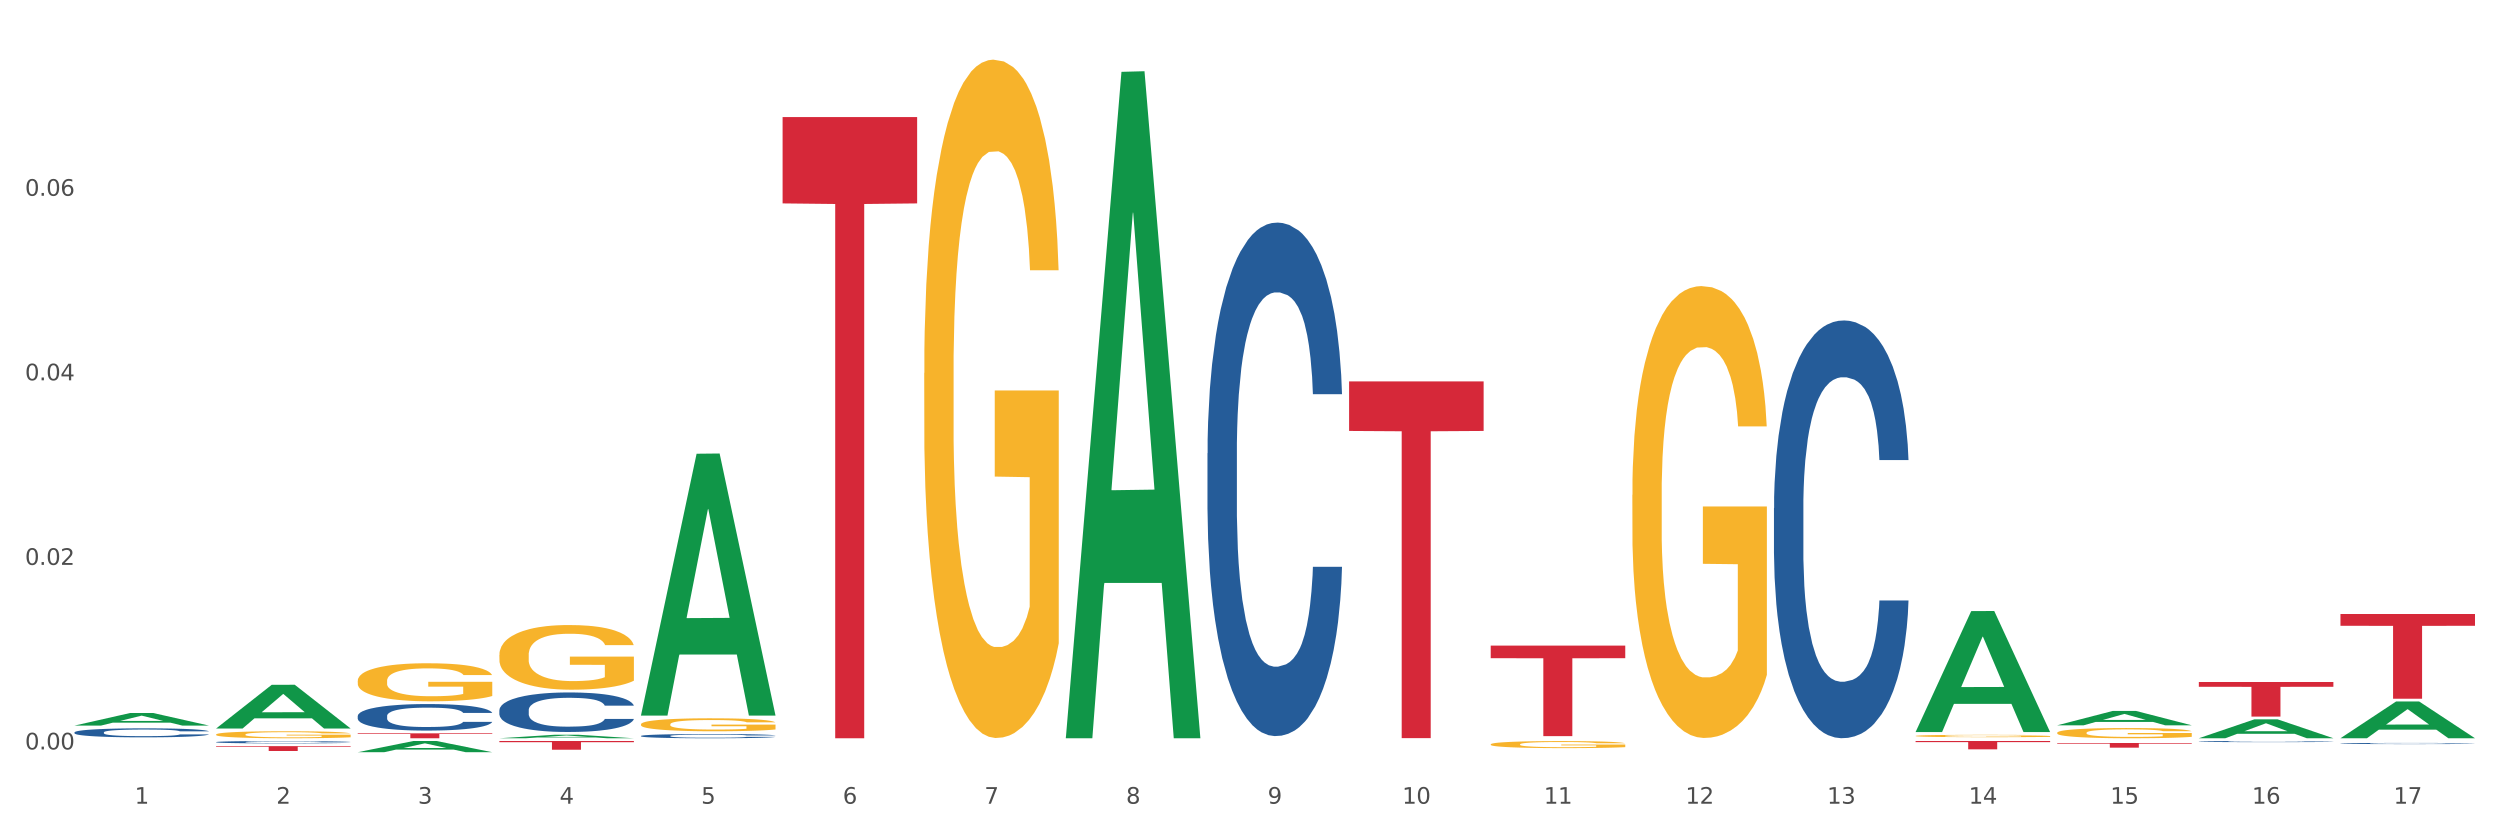
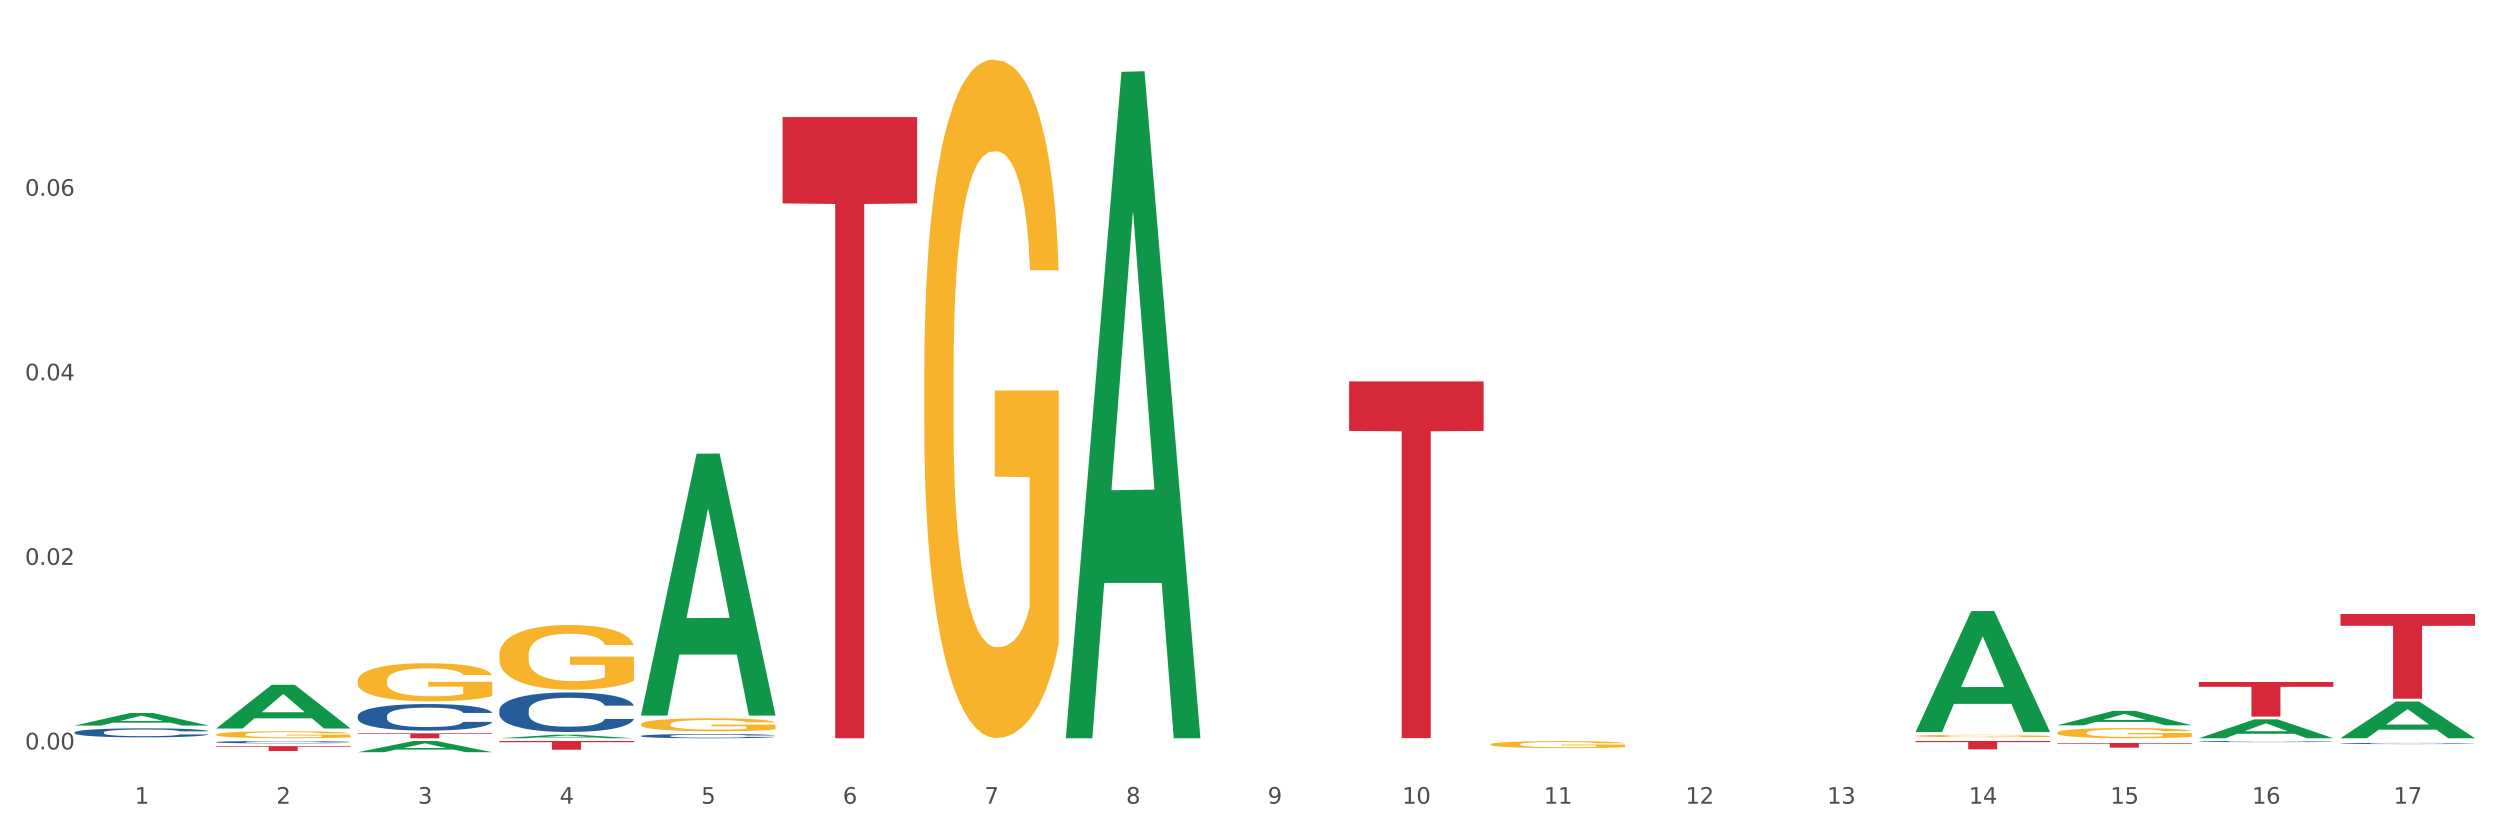
<svg xmlns="http://www.w3.org/2000/svg" xmlns:xlink="http://www.w3.org/1999/xlink" width="1080pt" height="360pt" viewBox="0 0 1080 360" version="1.1">
  <rect x="0" y="0" width="1080" height="360" fill="#333333" stroke="none" />
  <defs>
    <style type="text/css">*{stroke-linejoin: round; stroke-linecap: butt}</style>
  </defs>
  <g id="figure_1">
    <g id="patch_1">
      <path d="M 0 360  L 1080 360  L 1080 0  L 0 0  z " style="fill: #ffffff; stroke: #ffffff; stroke-linejoin: miter" />
    </g>
    <g id="axes_1">
      <g id="matplotlib.axis_1">
        <g id="xtick_1">
          <g id="text_1">
            <g style="fill: #4d4d4d" transform="translate(58.182 347.204) scale(0.096 -0.096)">
              <defs>
                <path id="DejaVuSans-31" d="M 794 531  L 1825 531  L 1825 4091  L 703 3866  L 703 4441  L 1819 4666  L 2450 4666  L 2450 531  L 3481 531  L 3481 0  L 794 0  L 794 531  z " transform="scale(0.016)" />
              </defs>
              <use xlink:href="#DejaVuSans-31" />
            </g>
          </g>
        </g>
        <g id="xtick_2">
          <g id="text_2">
            <g style="fill: #4d4d4d" transform="translate(119.364 347.204) scale(0.096 -0.096)">
              <defs>
                <path id="DejaVuSans-32" d="M 1228 531  L 3431 531  L 3431 0  L 469 0  L 469 531  Q 828 903 1448 1529  Q 2069 2156 2228 2338  Q 2531 2678 2651 2914  Q 2772 3150 2772 3378  Q 2772 3750 2511 3984  Q 2250 4219 1831 4219  Q 1534 4219 1204 4116  Q 875 4013 500 3803  L 500 4441  Q 881 4594 1212 4672  Q 1544 4750 1819 4750  Q 2544 4750 2975 4387  Q 3406 4025 3406 3419  Q 3406 3131 3298 2873  Q 3191 2616 2906 2266  Q 2828 2175 2409 1742  Q 1991 1309 1228 531  z " transform="scale(0.016)" />
              </defs>
              <use xlink:href="#DejaVuSans-32" />
            </g>
          </g>
        </g>
        <g id="xtick_3">
          <g id="text_3">
            <g style="fill: #4d4d4d" transform="translate(180.545 347.204) scale(0.096 -0.096)">
              <defs>
                <path id="DejaVuSans-33" d="M 2597 2516  Q 3050 2419 3304 2112  Q 3559 1806 3559 1356  Q 3559 666 3084 287  Q 2609 -91 1734 -91  Q 1441 -91 1130 -33  Q 819 25 488 141  L 488 750  Q 750 597 1062 519  Q 1375 441 1716 441  Q 2309 441 2620 675  Q 2931 909 2931 1356  Q 2931 1769 2642 2001  Q 2353 2234 1838 2234  L 1294 2234  L 1294 2753  L 1863 2753  Q 2328 2753 2575 2939  Q 2822 3125 2822 3475  Q 2822 3834 2567 4026  Q 2313 4219 1838 4219  Q 1578 4219 1281 4162  Q 984 4106 628 3988  L 628 4550  Q 988 4650 1302 4700  Q 1616 4750 1894 4750  Q 2613 4750 3031 4423  Q 3450 4097 3450 3541  Q 3450 3153 3228 2886  Q 3006 2619 2597 2516  z " transform="scale(0.016)" />
              </defs>
              <use xlink:href="#DejaVuSans-33" />
            </g>
          </g>
        </g>
        <g id="xtick_4">
          <g id="text_4">
            <g style="fill: #4d4d4d" transform="translate(241.726 347.204) scale(0.096 -0.096)">
              <defs>
                <path id="DejaVuSans-34" d="M 2419 4116  L 825 1625  L 2419 1625  L 2419 4116  z M 2253 4666  L 3047 4666  L 3047 1625  L 3713 1625  L 3713 1100  L 3047 1100  L 3047 0  L 2419 0  L 2419 1100  L 313 1100  L 313 1709  L 2253 4666  z " transform="scale(0.016)" />
              </defs>
              <use xlink:href="#DejaVuSans-34" />
            </g>
          </g>
        </g>
        <g id="xtick_5">
          <g id="text_5">
            <g style="fill: #4d4d4d" transform="translate(302.908 347.204) scale(0.096 -0.096)">
              <defs>
                <path id="DejaVuSans-35" d="M 691 4666  L 3169 4666  L 3169 4134  L 1269 4134  L 1269 2991  Q 1406 3038 1543 3061  Q 1681 3084 1819 3084  Q 2600 3084 3056 2656  Q 3513 2228 3513 1497  Q 3513 744 3044 326  Q 2575 -91 1722 -91  Q 1428 -91 1123 -41  Q 819 9 494 109  L 494 744  Q 775 591 1075 516  Q 1375 441 1709 441  Q 2250 441 2565 725  Q 2881 1009 2881 1497  Q 2881 1984 2565 2268  Q 2250 2553 1709 2553  Q 1456 2553 1204 2497  Q 953 2441 691 2322  L 691 4666  z " transform="scale(0.016)" />
              </defs>
              <use xlink:href="#DejaVuSans-35" />
            </g>
          </g>
        </g>
        <g id="xtick_6">
          <g id="text_6">
            <g style="fill: #4d4d4d" transform="translate(364.089 347.204) scale(0.096 -0.096)">
              <defs>
                <path id="DejaVuSans-36" d="M 2113 2584  Q 1688 2584 1439 2293  Q 1191 2003 1191 1497  Q 1191 994 1439 701  Q 1688 409 2113 409  Q 2538 409 2786 701  Q 3034 994 3034 1497  Q 3034 2003 2786 2293  Q 2538 2584 2113 2584  z M 3366 4563  L 3366 3988  Q 3128 4100 2886 4159  Q 2644 4219 2406 4219  Q 1781 4219 1451 3797  Q 1122 3375 1075 2522  Q 1259 2794 1537 2939  Q 1816 3084 2150 3084  Q 2853 3084 3261 2657  Q 3669 2231 3669 1497  Q 3669 778 3244 343  Q 2819 -91 2113 -91  Q 1303 -91 875 529  Q 447 1150 447 2328  Q 447 3434 972 4092  Q 1497 4750 2381 4750  Q 2619 4750 2861 4703  Q 3103 4656 3366 4563  z " transform="scale(0.016)" />
              </defs>
              <use xlink:href="#DejaVuSans-36" />
            </g>
          </g>
        </g>
        <g id="xtick_7">
          <g id="text_7">
            <g style="fill: #4d4d4d" transform="translate(425.271 347.204) scale(0.096 -0.096)">
              <defs>
                <path id="DejaVuSans-37" d="M 525 4666  L 3525 4666  L 3525 4397  L 1831 0  L 1172 0  L 2766 4134  L 525 4134  L 525 4666  z " transform="scale(0.016)" />
              </defs>
              <use xlink:href="#DejaVuSans-37" />
            </g>
          </g>
        </g>
        <g id="xtick_8">
          <g id="text_8">
            <g style="fill: #4d4d4d" transform="translate(486.452 347.204) scale(0.096 -0.096)">
              <defs>
                <path id="DejaVuSans-38" d="M 2034 2216  Q 1584 2216 1326 1975  Q 1069 1734 1069 1313  Q 1069 891 1326 650  Q 1584 409 2034 409  Q 2484 409 2743 651  Q 3003 894 3003 1313  Q 3003 1734 2745 1975  Q 2488 2216 2034 2216  z M 1403 2484  Q 997 2584 770 2862  Q 544 3141 544 3541  Q 544 4100 942 4425  Q 1341 4750 2034 4750  Q 2731 4750 3128 4425  Q 3525 4100 3525 3541  Q 3525 3141 3298 2862  Q 3072 2584 2669 2484  Q 3125 2378 3379 2068  Q 3634 1759 3634 1313  Q 3634 634 3220 271  Q 2806 -91 2034 -91  Q 1263 -91 848 271  Q 434 634 434 1313  Q 434 1759 690 2068  Q 947 2378 1403 2484  z M 1172 3481  Q 1172 3119 1398 2916  Q 1625 2713 2034 2713  Q 2441 2713 2670 2916  Q 2900 3119 2900 3481  Q 2900 3844 2670 4047  Q 2441 4250 2034 4250  Q 1625 4250 1398 4047  Q 1172 3844 1172 3481  z " transform="scale(0.016)" />
              </defs>
              <use xlink:href="#DejaVuSans-38" />
            </g>
          </g>
        </g>
        <g id="xtick_9">
          <g id="text_9">
            <g style="fill: #4d4d4d" transform="translate(547.634 347.204) scale(0.096 -0.096)">
              <defs>
                <path id="DejaVuSans-39" d="M 703 97  L 703 672  Q 941 559 1184 500  Q 1428 441 1663 441  Q 2288 441 2617 861  Q 2947 1281 2994 2138  Q 2813 1869 2534 1725  Q 2256 1581 1919 1581  Q 1219 1581 811 2004  Q 403 2428 403 3163  Q 403 3881 828 4315  Q 1253 4750 1959 4750  Q 2769 4750 3195 4129  Q 3622 3509 3622 2328  Q 3622 1225 3098 567  Q 2575 -91 1691 -91  Q 1453 -91 1209 -44  Q 966 3 703 97  z M 1959 2075  Q 2384 2075 2632 2365  Q 2881 2656 2881 3163  Q 2881 3666 2632 3958  Q 2384 4250 1959 4250  Q 1534 4250 1286 3958  Q 1038 3666 1038 3163  Q 1038 2656 1286 2365  Q 1534 2075 1959 2075  z " transform="scale(0.016)" />
              </defs>
              <use xlink:href="#DejaVuSans-39" />
            </g>
          </g>
        </g>
        <g id="xtick_10">
          <g id="text_10">
            <g style="fill: #4d4d4d" transform="translate(605.761 347.204) scale(0.096 -0.096)">
              <defs>
                <path id="DejaVuSans-30" d="M 2034 4250  Q 1547 4250 1301 3770  Q 1056 3291 1056 2328  Q 1056 1369 1301 889  Q 1547 409 2034 409  Q 2525 409 2770 889  Q 3016 1369 3016 2328  Q 3016 3291 2770 3770  Q 2525 4250 2034 4250  z M 2034 4750  Q 2819 4750 3233 4129  Q 3647 3509 3647 2328  Q 3647 1150 3233 529  Q 2819 -91 2034 -91  Q 1250 -91 836 529  Q 422 1150 422 2328  Q 422 3509 836 4129  Q 1250 4750 2034 4750  z " transform="scale(0.016)" />
              </defs>
              <use xlink:href="#DejaVuSans-31" />
              <use xlink:href="#DejaVuSans-30" transform="translate(63.623 0)" />
            </g>
          </g>
        </g>
        <g id="xtick_11">
          <g id="text_11">
            <g style="fill: #4d4d4d" transform="translate(666.942 347.204) scale(0.096 -0.096)">
              <use xlink:href="#DejaVuSans-31" />
              <use xlink:href="#DejaVuSans-31" transform="translate(63.623 0)" />
            </g>
          </g>
        </g>
        <g id="xtick_12">
          <g id="text_12">
            <g style="fill: #4d4d4d" transform="translate(728.124 347.204) scale(0.096 -0.096)">
              <use xlink:href="#DejaVuSans-31" />
              <use xlink:href="#DejaVuSans-32" transform="translate(63.623 0)" />
            </g>
          </g>
        </g>
        <g id="xtick_13">
          <g id="text_13">
            <g style="fill: #4d4d4d" transform="translate(789.305 347.204) scale(0.096 -0.096)">
              <use xlink:href="#DejaVuSans-31" />
              <use xlink:href="#DejaVuSans-33" transform="translate(63.623 0)" />
            </g>
          </g>
        </g>
        <g id="xtick_14">
          <g id="text_14">
            <g style="fill: #4d4d4d" transform="translate(850.487 347.204) scale(0.096 -0.096)">
              <use xlink:href="#DejaVuSans-31" />
              <use xlink:href="#DejaVuSans-34" transform="translate(63.623 0)" />
            </g>
          </g>
        </g>
        <g id="xtick_15">
          <g id="text_15">
            <g style="fill: #4d4d4d" transform="translate(911.668 347.204) scale(0.096 -0.096)">
              <use xlink:href="#DejaVuSans-31" />
              <use xlink:href="#DejaVuSans-35" transform="translate(63.623 0)" />
            </g>
          </g>
        </g>
        <g id="xtick_16">
          <g id="text_16">
            <g style="fill: #4d4d4d" transform="translate(972.849 347.204) scale(0.096 -0.096)">
              <use xlink:href="#DejaVuSans-31" />
              <use xlink:href="#DejaVuSans-36" transform="translate(63.623 0)" />
            </g>
          </g>
        </g>
        <g id="xtick_17">
          <g id="text_17">
            <g style="fill: #4d4d4d" transform="translate(1034.031 347.204) scale(0.096 -0.096)">
              <use xlink:href="#DejaVuSans-31" />
              <use xlink:href="#DejaVuSans-37" transform="translate(63.623 0)" />
            </g>
          </g>
        </g>
        <g id="xtick_18" />
        <g id="xtick_19" />
        <g id="xtick_20" />
        <g id="xtick_21" />
        <g id="xtick_22" />
        <g id="xtick_23" />
        <g id="xtick_24" />
        <g id="xtick_25" />
        <g id="xtick_26" />
        <g id="xtick_27" />
        <g id="xtick_28" />
        <g id="xtick_29" />
        <g id="xtick_30" />
        <g id="xtick_31" />
        <g id="xtick_32" />
        <g id="xtick_33" />
      </g>
      <g id="matplotlib.axis_2">
        <g id="ytick_1">
          <g id="text_18">
            <g style="fill: #4d4d4d" transform="translate(10.8 323.755) scale(0.096 -0.096)">
              <defs>
                <path id="DejaVuSans-2e" d="M 684 794  L 1344 794  L 1344 0  L 684 0  L 684 794  z " transform="scale(0.016)" />
              </defs>
              <use xlink:href="#DejaVuSans-30" />
              <use xlink:href="#DejaVuSans-2e" transform="translate(63.623 0)" />
              <use xlink:href="#DejaVuSans-30" transform="translate(95.41 0)" />
              <use xlink:href="#DejaVuSans-30" transform="translate(159.033 0)" />
            </g>
          </g>
        </g>
        <g id="ytick_2">
          <g id="text_19">
            <g style="fill: #4d4d4d" transform="translate(10.8 244.027) scale(0.096 -0.096)">
              <use xlink:href="#DejaVuSans-30" />
              <use xlink:href="#DejaVuSans-2e" transform="translate(63.623 0)" />
              <use xlink:href="#DejaVuSans-30" transform="translate(95.41 0)" />
              <use xlink:href="#DejaVuSans-32" transform="translate(159.033 0)" />
            </g>
          </g>
        </g>
        <g id="ytick_3">
          <g id="text_20">
            <g style="fill: #4d4d4d" transform="translate(10.8 164.3) scale(0.096 -0.096)">
              <use xlink:href="#DejaVuSans-30" />
              <use xlink:href="#DejaVuSans-2e" transform="translate(63.623 0)" />
              <use xlink:href="#DejaVuSans-30" transform="translate(95.41 0)" />
              <use xlink:href="#DejaVuSans-34" transform="translate(159.033 0)" />
            </g>
          </g>
        </g>
        <g id="ytick_4">
          <g id="text_21">
            <g style="fill: #4d4d4d" transform="translate(10.8 84.572) scale(0.096 -0.096)">
              <use xlink:href="#DejaVuSans-30" />
              <use xlink:href="#DejaVuSans-2e" transform="translate(63.623 0)" />
              <use xlink:href="#DejaVuSans-30" transform="translate(95.41 0)" />
              <use xlink:href="#DejaVuSans-36" transform="translate(159.033 0)" />
            </g>
          </g>
        </g>
        <g id="ytick_5" />
        <g id="ytick_6" />
        <g id="ytick_7" />
        <g id="ytick_8" />
      </g>
      <g id="PolyCollection_1">
        <path d="M 32.175 313.447  L 32.235 313.442  L 56.203 308.02  L 66.15 308.014  L 90.297 313.458  L 78.793 313.458  L 73.58 312.19  L 48.833 312.19  L 48.653 312.211  L 43.62 313.458  L 32.175 313.458  L 32.175 313.447  L 51.949 311.434  L 70.464 311.429  L 61.296 309.175  L 61.176 309.164  L 61.056 309.18  L 51.889 311.429  L 51.949 311.434  L 32.175 313.447  z " clip-path="url(#pe62f154052)" style="fill: #109648" />
        <path d="M 888.715 320.975  L 946.837 320.975  L 946.837 321.255  L 923.974 321.257  L 923.974 322.987  L 911.44 322.987  L 911.44 321.257  L 888.715 321.255  L 888.715 320.977  L 888.715 320.975  z " clip-path="url(#pe62f154052)" style="fill: #d62839" />
        <path d="M 827.533 320.108  L 885.656 320.108  L 885.656 320.607  L 862.792 320.611  L 862.792 323.701  L 850.259 323.701  L 850.259 320.611  L 827.533 320.607  L 827.533 320.111  L 827.533 320.108  z " clip-path="url(#pe62f154052)" style="fill: #d62839" />
-         <path d="M 643.989 278.905  L 702.112 278.905  L 702.112 284.338  L 679.248 284.375  L 679.248 318.002  L 666.715 318.002  L 666.715 284.375  L 643.989 284.338  L 643.989 278.942  L 643.989 278.905  z " clip-path="url(#pe62f154052)" style="fill: #d62839" />
        <path d="M 582.808 164.75  L 640.93 164.75  L 640.93 186.167  L 618.067 186.312  L 618.067 318.864  L 605.533 318.864  L 605.533 186.312  L 582.808 186.167  L 582.808 164.895  L 582.808 164.75  z " clip-path="url(#pe62f154052)" style="fill: #d62839" />
        <path d="M 338.082 50.58  L 396.204 50.58  L 396.204 87.872  L 373.341 88.124  L 373.341 318.931  L 360.808 318.931  L 360.808 88.124  L 338.082 87.872  L 338.082 50.832  L 338.082 50.58  z " clip-path="url(#pe62f154052)" style="fill: #d62839" />
        <path d="M 215.719 320.108  L 273.842 320.108  L 273.842 320.635  L 250.978 320.638  L 250.978 323.898  L 238.445 323.898  L 238.445 320.638  L 215.719 320.635  L 215.719 320.112  L 215.719 320.108  z " clip-path="url(#pe62f154052)" style="fill: #d62839" />
        <path d="M 154.538 316.795  L 212.66 316.795  L 212.66 317.092  L 189.797 317.094  L 189.797 318.931  L 177.263 318.931  L 177.263 317.094  L 154.538 317.092  L 154.538 316.797  L 154.538 316.795  z " clip-path="url(#pe62f154052)" style="fill: #d62839" />
        <path d="M 93.356 322.328  L 151.479 322.328  L 151.479 322.619  L 128.615 322.621  L 128.615 324.425  L 116.082 324.425  L 116.082 322.621  L 93.356 322.619  L 93.356 322.33  L 93.356 322.328  z " clip-path="url(#pe62f154052)" style="fill: #d62839" />
        <path d="M 32.175 316.389  L 32.244 316.386  L 32.244 316.286  L 32.45 316.15  L 33.206 315.901  L 34.167 315.712  L 35.816 315.491  L 36.709 315.398  L 37.877 315.295  L 40.282 315.127  L 43.03 314.984  L 44.954 314.906  L 46.396 314.856  L 49.625 314.767  L 51.48 314.728  L 53.404 314.696  L 55.053 314.674  L 57.801 314.649  L 60 314.639  L 62.542 314.635  L 64.671 314.639  L 67.488 314.653  L 71.61 314.696  L 73.19 314.721  L 75.32 314.763  L 77.519 314.82  L 79.305 314.877  L 81.366 314.959  L 83.496 315.066  L 85.557 315.202  L 87 315.327  L 88.168 315.459  L 89.198 315.619  L 89.954 315.794  L 90.297 315.94  L 77.725 315.94  L 77.381 315.808  L 76.694 315.665  L 76.007 315.569  L 75.251 315.491  L 74.084 315.402  L 73.053 315.344  L 71.335 315.277  L 69.755 315.234  L 68.45 315.209  L 66.87 315.188  L 63.503 315.166  L 61.099 315.166  L 59.587 315.173  L 57.732 315.191  L 56.152 315.216  L 54.297 315.259  L 52.854 315.305  L 51.412 315.366  L 50.587 315.409  L 49.351 315.487  L 48.526 315.551  L 47.427 315.662  L 46.809 315.74  L 45.709 315.943  L 45.228 316.093  L 45.022 316.197  L 44.885 316.311  L 44.885 316.867  L 45.297 317.116  L 45.641 317.223  L 46.19 317.345  L 47.221 317.502  L 48.732 317.655  L 50.312 317.765  L 51.618 317.833  L 52.854 317.883  L 54.091 317.922  L 55.603 317.958  L 56.839 317.979  L 58.694 318.001  L 60.893 318.011  L 62.61 318.011  L 66.114 317.994  L 67.694 317.976  L 69.206 317.951  L 70.855 317.912  L 72.16 317.869  L 72.916 317.837  L 74.152 317.769  L 75.114 317.698  L 75.939 317.616  L 76.488 317.544  L 77.106 317.437  L 77.587 317.316  L 77.725 317.252  L 90.297 317.252  L 90.023 317.38  L 89.542 317.505  L 88.58 317.673  L 87.824 317.769  L 86.656 317.887  L 85.419 317.986  L 83.702 318.097  L 82.122 318.179  L 80.473 318.25  L 78.687 318.314  L 75.458 318.404  L 74.29 318.429  L 71.816 318.471  L 69.893 318.496  L 67.076 318.521  L 64.19 318.536  L 61.167 318.539  L 58.488 318.532  L 55.534 318.511  L 53.679 318.489  L 51.618 318.457  L 49.213 318.407  L 46.946 318.347  L 44.816 318.275  L 42.824 318.193  L 40.969 318.101  L 38.564 317.947  L 36.778 317.797  L 35.473 317.658  L 34.58 317.541  L 33.686 317.391  L 33.206 317.288  L 32.45 317.038  L 32.175 316.806  L 32.175 316.389  z " clip-path="url(#pe62f154052)" style="fill: #255c99" />
        <path d="M 93.356 320.576  L 93.425 320.575  L 93.425 320.549  L 93.631 320.513  L 94.387 320.446  L 95.349 320.395  L 96.998 320.336  L 97.891 320.312  L 99.059 320.284  L 101.463 320.239  L 104.211 320.201  L 106.135 320.18  L 107.578 320.167  L 110.807 320.143  L 112.662 320.133  L 114.585 320.124  L 116.234 320.118  L 118.982 320.112  L 121.181 320.109  L 123.723 320.108  L 125.853 320.109  L 128.67 320.113  L 132.792 320.124  L 134.372 320.131  L 136.502 320.142  L 138.7 320.157  L 140.486 320.173  L 142.547 320.195  L 144.677 320.223  L 146.738 320.259  L 148.181 320.293  L 149.349 320.328  L 150.38 320.371  L 151.135 320.417  L 151.479 320.456  L 138.906 320.456  L 138.563 320.421  L 137.876 320.383  L 137.189 320.357  L 136.433 320.336  L 135.265 320.313  L 134.234 320.297  L 132.517 320.279  L 130.937 320.268  L 129.631 320.261  L 128.051 320.256  L 124.685 320.25  L 122.28 320.25  L 120.769 320.252  L 118.914 320.256  L 117.334 320.263  L 115.479 320.275  L 114.036 320.287  L 112.593 320.303  L 111.769 320.315  L 110.532 320.335  L 109.708 320.353  L 108.608 320.382  L 107.99 320.403  L 106.891 320.457  L 106.41 320.497  L 106.204 320.525  L 106.066 320.555  L 106.066 320.704  L 106.479 320.77  L 106.822 320.799  L 107.372 320.831  L 108.402 320.873  L 109.914 320.914  L 111.494 320.944  L 112.799 320.962  L 114.036 320.975  L 115.273 320.986  L 116.784 320.995  L 118.021 321.001  L 119.876 321.007  L 122.074 321.009  L 123.792 321.009  L 127.295 321.005  L 128.876 321  L 130.387 320.993  L 132.036 320.983  L 133.341 320.971  L 134.097 320.963  L 135.334 320.945  L 136.296 320.926  L 137.12 320.904  L 137.67 320.885  L 138.288 320.856  L 138.769 320.824  L 138.906 320.807  L 151.479 320.807  L 151.204 320.841  L 150.723 320.874  L 149.761 320.919  L 149.005 320.945  L 147.838 320.976  L 146.601 321.003  L 144.883 321.032  L 143.303 321.054  L 141.654 321.073  L 139.868 321.09  L 136.639 321.114  L 135.471 321.121  L 132.998 321.132  L 131.074 321.139  L 128.257 321.146  L 125.372 321.149  L 122.349 321.15  L 119.669 321.148  L 116.715 321.143  L 114.86 321.137  L 112.799 321.128  L 110.395 321.115  L 108.127 321.099  L 105.998 321.08  L 104.005 321.058  L 102.15 321.033  L 99.746 320.992  L 97.959 320.952  L 96.654 320.915  L 95.761 320.884  L 94.868 320.844  L 94.387 320.816  L 93.631 320.75  L 93.356 320.688  L 93.356 320.576  z " clip-path="url(#pe62f154052)" style="fill: #255c99" />
        <path d="M 154.538 309.302  L 154.607 309.291  L 154.607 308.998  L 154.813 308.6  L 155.568 307.867  L 156.53 307.312  L 158.179 306.662  L 159.072 306.39  L 160.24 306.086  L 162.645 305.594  L 165.393 305.175  L 167.317 304.944  L 168.759 304.798  L 171.988 304.536  L 173.843 304.421  L 175.767 304.326  L 177.416 304.264  L 180.164 304.19  L 182.362 304.159  L 184.904 304.148  L 187.034 304.159  L 189.851 304.201  L 193.973 304.326  L 195.553 304.4  L 197.683 304.525  L 199.882 304.693  L 201.668 304.861  L 203.729 305.102  L 205.859 305.416  L 207.92 305.814  L 209.362 306.18  L 210.53 306.568  L 211.561 307.039  L 212.317 307.552  L 212.66 307.982  L 200.088 307.982  L 199.744 307.594  L 199.057 307.175  L 198.37 306.893  L 197.614 306.662  L 196.446 306.4  L 195.416 306.233  L 193.698 306.034  L 192.118 305.908  L 190.813 305.835  L 189.233 305.772  L 185.866 305.709  L 183.462 305.709  L 181.95 305.73  L 180.095 305.782  L 178.515 305.856  L 176.66 305.981  L 175.217 306.118  L 173.775 306.296  L 172.95 306.421  L 171.713 306.652  L 170.889 306.84  L 169.79 307.165  L 169.171 307.395  L 168.072 307.992  L 167.591 308.432  L 167.385 308.736  L 167.248 309.071  L 167.248 310.705  L 167.66 311.438  L 168.004 311.753  L 168.553 312.109  L 169.584 312.57  L 171.095 313.02  L 172.675 313.345  L 173.981 313.544  L 175.217 313.69  L 176.454 313.806  L 177.965 313.91  L 179.202 313.973  L 181.057 314.036  L 183.255 314.067  L 184.973 314.067  L 188.477 314.015  L 190.057 313.963  L 191.568 313.889  L 193.217 313.774  L 194.523 313.648  L 195.278 313.554  L 196.515 313.355  L 197.477 313.146  L 198.301 312.905  L 198.851 312.695  L 199.469 312.381  L 199.95 312.025  L 200.088 311.836  L 212.66 311.836  L 212.385 312.213  L 211.904 312.58  L 210.943 313.072  L 210.187 313.355  L 209.019 313.701  L 207.782 313.994  L 206.065 314.319  L 204.485 314.56  L 202.836 314.769  L 201.049 314.958  L 197.82 315.22  L 196.652 315.293  L 194.179 315.419  L 192.256 315.492  L 189.439 315.565  L 186.553 315.607  L 183.53 315.618  L 180.851 315.597  L 177.897 315.534  L 176.042 315.471  L 173.981 315.377  L 171.576 315.23  L 169.309 315.052  L 167.179 314.842  L 165.187 314.602  L 163.332 314.329  L 160.927 313.879  L 159.141 313.439  L 157.836 313.03  L 156.942 312.685  L 156.049 312.245  L 155.568 311.941  L 154.813 311.208  L 154.538 310.527  L 154.538 309.302  z " clip-path="url(#pe62f154052)" style="fill: #255c99" />
-         <path d="M 215.719 306.813  L 215.788 306.798  L 215.788 306.361  L 215.994 305.768  L 216.75 304.677  L 217.712 303.85  L 219.36 302.883  L 220.254 302.477  L 221.422 302.025  L 223.826 301.292  L 226.574 300.668  L 228.498 300.325  L 229.941 300.106  L 233.17 299.716  L 235.025 299.545  L 236.948 299.404  L 238.597 299.311  L 241.345 299.201  L 243.544 299.155  L 246.086 299.139  L 248.216 299.155  L 251.032 299.217  L 255.155 299.404  L 256.735 299.513  L 258.864 299.701  L 261.063 299.95  L 262.849 300.2  L 264.91 300.559  L 267.04 301.026  L 269.101 301.619  L 270.544 302.165  L 271.712 302.742  L 272.742 303.444  L 273.498 304.209  L 273.842 304.848  L 261.269 304.848  L 260.926 304.271  L 260.238 303.647  L 259.551 303.226  L 258.796 302.883  L 257.628 302.493  L 256.597 302.243  L 254.88 301.947  L 253.3 301.76  L 251.994 301.65  L 250.414 301.557  L 247.048 301.463  L 244.643 301.463  L 243.132 301.494  L 241.277 301.572  L 239.696 301.682  L 237.841 301.869  L 236.399 302.072  L 234.956 302.337  L 234.132 302.524  L 232.895 302.867  L 232.07 303.148  L 230.971 303.631  L 230.353 303.975  L 229.254 304.864  L 228.773 305.519  L 228.567 305.971  L 228.429 306.47  L 228.429 308.904  L 228.841 309.996  L 229.185 310.464  L 229.735 310.994  L 230.765 311.68  L 232.277 312.351  L 233.857 312.834  L 235.162 313.131  L 236.399 313.349  L 237.635 313.521  L 239.147 313.677  L 240.383 313.77  L 242.238 313.864  L 244.437 313.911  L 246.154 313.911  L 249.658 313.833  L 251.238 313.755  L 252.75 313.646  L 254.399 313.474  L 255.704 313.287  L 256.46 313.146  L 257.696 312.85  L 258.658 312.538  L 259.483 312.179  L 260.032 311.867  L 260.651 311.399  L 261.132 310.869  L 261.269 310.588  L 273.842 310.588  L 273.567 311.15  L 273.086 311.696  L 272.124 312.429  L 271.368 312.85  L 270.2 313.365  L 268.964 313.802  L 267.246 314.285  L 265.666 314.644  L 264.017 314.956  L 262.231 315.237  L 259.002 315.627  L 257.834 315.736  L 255.361 315.923  L 253.437 316.032  L 250.62 316.141  L 247.735 316.204  L 244.712 316.219  L 242.032 316.188  L 239.078 316.095  L 237.223 316.001  L 235.162 315.861  L 232.757 315.642  L 230.49 315.377  L 228.361 315.065  L 226.368 314.706  L 224.513 314.301  L 222.109 313.63  L 220.322 312.975  L 219.017 312.367  L 218.124 311.852  L 217.231 311.197  L 216.75 310.744  L 215.994 309.652  L 215.719 308.638  L 215.719 306.813  z " clip-path="url(#pe62f154052)" style="fill: #255c99" />
+         <path d="M 215.719 306.813  L 215.788 306.798  L 215.788 306.361  L 215.994 305.768  L 216.75 304.677  L 217.712 303.85  L 219.36 302.883  L 220.254 302.477  L 221.422 302.025  L 223.826 301.292  L 226.574 300.668  L 228.498 300.325  L 229.941 300.106  L 233.17 299.716  L 235.025 299.545  L 236.948 299.404  L 238.597 299.311  L 241.345 299.201  L 243.544 299.155  L 246.086 299.139  L 248.216 299.155  L 251.032 299.217  L 255.155 299.404  L 256.735 299.513  L 258.864 299.701  L 261.063 299.95  L 262.849 300.2  L 264.91 300.559  L 267.04 301.026  L 269.101 301.619  L 270.544 302.165  L 271.712 302.742  L 272.742 303.444  L 273.498 304.209  L 273.842 304.848  L 261.269 304.848  L 260.926 304.271  L 260.238 303.647  L 259.551 303.226  L 258.796 302.883  L 257.628 302.493  L 256.597 302.243  L 254.88 301.947  L 253.3 301.76  L 251.994 301.65  L 250.414 301.557  L 247.048 301.463  L 244.643 301.463  L 243.132 301.494  L 241.277 301.572  L 239.696 301.682  L 237.841 301.869  L 236.399 302.072  L 234.956 302.337  L 234.132 302.524  L 232.895 302.867  L 232.07 303.148  L 230.971 303.631  L 230.353 303.975  L 229.254 304.864  L 228.773 305.519  L 228.567 305.971  L 228.429 306.47  L 228.429 308.904  L 228.841 309.996  L 229.185 310.464  L 229.735 310.994  L 230.765 311.68  L 232.277 312.351  L 233.857 312.834  L 235.162 313.131  L 236.399 313.349  L 237.635 313.521  L 239.147 313.677  L 240.383 313.77  L 242.238 313.864  L 244.437 313.911  L 246.154 313.911  L 249.658 313.833  L 251.238 313.755  L 252.75 313.646  L 254.399 313.474  L 255.704 313.287  L 256.46 313.146  L 257.696 312.85  L 258.658 312.538  L 259.483 312.179  L 260.032 311.867  L 260.651 311.399  L 261.132 310.869  L 261.269 310.588  L 273.842 310.588  L 273.567 311.15  L 273.086 311.696  L 272.124 312.429  L 271.368 312.85  L 270.2 313.365  L 268.964 313.802  L 267.246 314.285  L 265.666 314.644  L 264.017 314.956  L 262.231 315.237  L 259.002 315.627  L 257.834 315.736  L 255.361 315.923  L 253.437 316.032  L 250.62 316.141  L 247.735 316.204  L 244.712 316.219  L 242.032 316.188  L 239.078 316.095  L 237.223 316.001  L 235.162 315.861  L 232.757 315.642  L 230.49 315.377  L 228.361 315.065  L 226.368 314.706  L 222.109 313.63  L 220.322 312.975  L 219.017 312.367  L 218.124 311.852  L 217.231 311.197  L 216.75 310.744  L 215.994 309.652  L 215.719 308.638  L 215.719 306.813  z " clip-path="url(#pe62f154052)" style="fill: #255c99" />
        <path d="M 276.901 317.919  L 276.969 317.917  L 276.969 317.87  L 277.175 317.807  L 277.931 317.689  L 278.893 317.6  L 280.542 317.496  L 281.435 317.453  L 282.603 317.404  L 285.008 317.325  L 287.756 317.258  L 289.679 317.221  L 291.122 317.198  L 294.351 317.156  L 296.206 317.137  L 298.13 317.122  L 299.779 317.112  L 302.527 317.1  L 304.725 317.095  L 307.267 317.093  L 309.397 317.095  L 312.214 317.102  L 316.336 317.122  L 317.916 317.134  L 320.046 317.154  L 322.244 317.181  L 324.031 317.208  L 326.092 317.246  L 328.221 317.296  L 330.283 317.36  L 331.725 317.419  L 332.893 317.481  L 333.924 317.557  L 334.679 317.639  L 335.023 317.708  L 322.45 317.708  L 322.107 317.645  L 321.42 317.578  L 320.733 317.533  L 319.977 317.496  L 318.809 317.454  L 317.779 317.427  L 316.061 317.395  L 314.481 317.375  L 313.176 317.364  L 311.595 317.354  L 308.229 317.343  L 305.824 317.343  L 304.313 317.347  L 302.458 317.355  L 300.878 317.367  L 299.023 317.387  L 297.58 317.409  L 296.137 317.437  L 295.313 317.458  L 294.076 317.494  L 293.252 317.525  L 292.153 317.577  L 291.534 317.614  L 290.435 317.709  L 289.954 317.78  L 289.748 317.828  L 289.611 317.882  L 289.611 318.144  L 290.023 318.261  L 290.366 318.311  L 290.916 318.369  L 291.947 318.442  L 293.458 318.514  L 295.038 318.567  L 296.343 318.598  L 297.58 318.622  L 298.817 318.64  L 300.328 318.657  L 301.565 318.667  L 303.42 318.677  L 305.618 318.682  L 307.336 318.682  L 310.84 318.674  L 312.42 318.665  L 313.931 318.654  L 315.58 318.635  L 316.886 318.615  L 317.641 318.6  L 318.878 318.568  L 319.84 318.535  L 320.664 318.496  L 321.214 318.462  L 321.832 318.412  L 322.313 318.355  L 322.45 318.325  L 335.023 318.325  L 334.748 318.385  L 334.267 318.444  L 333.305 318.523  L 332.55 318.568  L 331.382 318.624  L 330.145 318.671  L 328.428 318.723  L 326.847 318.761  L 325.199 318.795  L 323.412 318.825  L 320.183 318.867  L 319.015 318.879  L 316.542 318.899  L 314.618 318.91  L 311.802 318.922  L 308.916 318.929  L 305.893 318.931  L 303.214 318.927  L 300.26 318.917  L 298.405 318.907  L 296.343 318.892  L 293.939 318.868  L 291.672 318.84  L 289.542 318.806  L 287.55 318.768  L 285.695 318.724  L 283.29 318.652  L 281.504 318.582  L 280.198 318.516  L 279.305 318.461  L 278.412 318.39  L 277.931 318.342  L 277.175 318.224  L 276.901 318.115  L 276.901 317.919  z " clip-path="url(#pe62f154052)" style="fill: #255c99" />
-         <path d="M 521.626 195.832  L 521.695 195.63  L 521.695 189.957  L 521.901 182.259  L 522.657 168.077  L 523.619 157.34  L 525.268 144.779  L 526.161 139.512  L 527.329 133.636  L 529.733 124.115  L 532.481 116.011  L 534.405 111.554  L 535.848 108.718  L 539.077 103.653  L 540.932 101.424  L 542.855 99.601  L 544.504 98.385  L 547.252 96.967  L 549.451 96.359  L 551.993 96.157  L 554.123 96.359  L 556.939 97.17  L 561.062 99.601  L 562.642 101.019  L 564.772 103.45  L 566.97 106.692  L 568.756 109.933  L 570.817 114.593  L 572.947 120.671  L 575.008 128.369  L 576.451 135.46  L 577.619 142.956  L 578.649 152.072  L 579.405 161.999  L 579.749 170.306  L 567.176 170.306  L 566.833 162.81  L 566.146 154.706  L 565.459 149.236  L 564.703 144.779  L 563.535 139.714  L 562.504 136.473  L 560.787 132.623  L 559.207 130.192  L 557.901 128.774  L 556.321 127.559  L 552.955 126.343  L 550.55 126.343  L 549.039 126.748  L 547.184 127.761  L 545.604 129.179  L 543.749 131.611  L 542.306 134.244  L 540.863 137.688  L 540.039 140.119  L 538.802 144.576  L 537.978 148.223  L 536.878 154.503  L 536.26 158.96  L 535.161 170.508  L 534.68 179.017  L 534.474 184.892  L 534.336 191.375  L 534.336 222.98  L 534.749 237.161  L 535.092 243.239  L 535.642 250.127  L 536.672 259.041  L 538.184 267.752  L 539.764 274.033  L 541.069 277.882  L 542.306 280.718  L 543.542 282.947  L 545.054 284.973  L 546.291 286.188  L 548.146 287.404  L 550.344 288.012  L 552.062 288.012  L 555.565 286.999  L 557.146 285.986  L 558.657 284.568  L 560.306 282.339  L 561.611 279.908  L 562.367 278.085  L 563.604 274.235  L 564.565 270.184  L 565.39 265.524  L 565.939 261.472  L 566.558 255.394  L 567.039 248.506  L 567.176 244.86  L 579.749 244.86  L 579.474 252.153  L 578.993 259.244  L 578.031 268.765  L 577.275 274.235  L 576.107 280.921  L 574.871 286.594  L 573.153 292.874  L 571.573 297.533  L 569.924 301.585  L 568.138 305.232  L 564.909 310.297  L 563.741 311.715  L 561.268 314.146  L 559.344 315.564  L 556.527 316.982  L 553.642 317.793  L 550.619 317.995  L 547.939 317.59  L 544.985 316.375  L 543.13 315.159  L 541.069 313.336  L 538.665 310.499  L 536.397 307.055  L 534.268 303.003  L 532.275 298.344  L 530.42 293.076  L 528.016 284.365  L 526.229 275.856  L 524.924 267.955  L 524.031 261.269  L 523.138 252.761  L 522.657 246.885  L 521.901 232.704  L 521.626 219.536  L 521.626 195.832  z " clip-path="url(#pe62f154052)" style="fill: #255c99" />
-         <path d="M 766.352 219.528  L 766.421 219.363  L 766.421 214.749  L 766.627 208.486  L 767.383 196.948  L 768.344 188.213  L 769.993 177.994  L 770.886 173.709  L 772.054 168.929  L 774.459 161.183  L 777.207 154.59  L 779.131 150.964  L 780.573 148.657  L 783.802 144.536  L 785.657 142.723  L 787.581 141.24  L 789.23 140.251  L 791.978 139.097  L 794.177 138.603  L 796.719 138.438  L 798.848 138.603  L 801.665 139.262  L 805.787 141.24  L 807.367 142.394  L 809.497 144.372  L 811.696 147.009  L 813.482 149.646  L 815.543 153.436  L 817.673 158.381  L 819.734 164.644  L 821.177 170.413  L 822.345 176.511  L 823.375 183.928  L 824.131 192.004  L 824.474 198.761  L 811.902 198.761  L 811.558 192.663  L 810.871 186.07  L 810.184 181.62  L 809.428 177.994  L 808.261 173.874  L 807.23 171.237  L 805.512 168.105  L 803.932 166.127  L 802.627 164.974  L 801.047 163.985  L 797.68 162.996  L 795.276 162.996  L 793.764 163.326  L 791.909 164.15  L 790.329 165.303  L 788.474 167.281  L 787.031 169.424  L 785.589 172.226  L 784.764 174.203  L 783.528 177.829  L 782.703 180.796  L 781.604 185.906  L 780.986 189.532  L 779.886 198.926  L 779.405 205.848  L 779.199 210.628  L 779.062 215.902  L 779.062 241.614  L 779.474 253.151  L 779.818 258.096  L 780.367 263.699  L 781.398 270.951  L 782.909 278.038  L 784.489 283.148  L 785.795 286.279  L 787.031 288.587  L 788.268 290.4  L 789.78 292.048  L 791.016 293.037  L 792.871 294.026  L 795.07 294.52  L 796.787 294.52  L 800.291 293.696  L 801.871 292.872  L 803.383 291.718  L 805.032 289.905  L 806.337 287.928  L 807.093 286.444  L 808.329 283.313  L 809.291 280.016  L 810.116 276.225  L 810.665 272.929  L 811.283 267.985  L 811.764 262.381  L 811.902 259.414  L 824.474 259.414  L 824.2 265.348  L 823.719 271.116  L 822.757 278.863  L 822.001 283.313  L 820.833 288.752  L 819.596 293.366  L 817.879 298.476  L 816.299 302.267  L 814.65 305.563  L 812.864 308.53  L 809.635 312.65  L 808.467 313.804  L 805.993 315.782  L 804.07 316.935  L 801.253 318.089  L 798.367 318.748  L 795.344 318.913  L 792.665 318.584  L 789.711 317.595  L 787.856 316.606  L 785.795 315.122  L 783.39 312.815  L 781.123 310.013  L 778.993 306.717  L 777.001 302.926  L 775.146 298.641  L 772.741 291.553  L 770.955 284.631  L 769.65 278.203  L 768.757 272.764  L 767.863 265.842  L 767.383 261.062  L 766.627 249.525  L 766.352 238.812  L 766.352 219.528  z " clip-path="url(#pe62f154052)" style="fill: #255c99" />
        <path d="M 949.896 320.332  L 949.965 320.331  L 949.965 320.318  L 950.171 320.301  L 950.927 320.269  L 951.889 320.245  L 953.537 320.217  L 954.431 320.205  L 955.599 320.192  L 958.003 320.171  L 960.751 320.153  L 962.675 320.143  L 964.118 320.136  L 967.347 320.125  L 969.202 320.12  L 971.125 320.116  L 972.774 320.113  L 975.522 320.11  L 977.721 320.108  L 980.263 320.108  L 982.393 320.108  L 985.209 320.11  L 989.331 320.116  L 990.912 320.119  L 993.041 320.124  L 995.24 320.132  L 997.026 320.139  L 999.087 320.149  L 1001.217 320.163  L 1003.278 320.18  L 1004.721 320.196  L 1005.889 320.213  L 1006.919 320.233  L 1007.675 320.256  L 1008.019 320.274  L 995.446 320.274  L 995.103 320.258  L 994.415 320.239  L 993.728 320.227  L 992.973 320.217  L 991.805 320.206  L 990.774 320.198  L 989.057 320.19  L 987.477 320.184  L 986.171 320.181  L 984.591 320.178  L 981.225 320.176  L 978.82 320.176  L 977.309 320.177  L 975.454 320.179  L 973.873 320.182  L 972.018 320.188  L 970.576 320.193  L 969.133 320.201  L 968.309 320.207  L 967.072 320.217  L 966.247 320.225  L 965.148 320.239  L 964.53 320.249  L 963.431 320.275  L 962.95 320.294  L 962.744 320.307  L 962.606 320.322  L 962.606 320.392  L 963.018 320.424  L 963.362 320.438  L 963.912 320.453  L 964.942 320.473  L 966.454 320.493  L 968.034 320.507  L 969.339 320.516  L 970.576 320.522  L 971.812 320.527  L 973.324 320.532  L 974.56 320.534  L 976.415 320.537  L 978.614 320.538  L 980.331 320.538  L 983.835 320.536  L 985.415 320.534  L 986.927 320.531  L 988.576 320.526  L 989.881 320.52  L 990.637 320.516  L 991.873 320.507  L 992.835 320.498  L 993.66 320.488  L 994.209 320.479  L 994.828 320.465  L 995.309 320.45  L 995.446 320.442  L 1008.019 320.442  L 1007.744 320.458  L 1007.263 320.474  L 1006.301 320.495  L 1005.545 320.507  L 1004.377 320.522  L 1003.141 320.535  L 1001.423 320.549  L 999.843 320.56  L 998.194 320.569  L 996.408 320.577  L 993.179 320.588  L 992.011 320.592  L 989.538 320.597  L 987.614 320.6  L 984.797 320.603  L 981.912 320.605  L 978.889 320.606  L 976.209 320.605  L 973.255 320.602  L 971.4 320.599  L 969.339 320.595  L 966.934 320.589  L 964.667 320.581  L 962.538 320.572  L 960.545 320.562  L 958.69 320.55  L 956.286 320.53  L 954.499 320.511  L 953.194 320.493  L 952.301 320.478  L 951.408 320.459  L 950.927 320.446  L 950.171 320.414  L 949.896 320.385  L 949.896 320.332  z " clip-path="url(#pe62f154052)" style="fill: #255c99" />
        <path d="M 1011.078 321.176  L 1011.146 321.175  L 1011.146 321.163  L 1011.352 321.145  L 1012.108 321.112  L 1013.07 321.088  L 1014.719 321.059  L 1015.612 321.047  L 1016.78 321.034  L 1019.185 321.012  L 1021.933 320.993  L 1023.856 320.983  L 1025.299 320.977  L 1028.528 320.965  L 1030.383 320.96  L 1032.307 320.956  L 1033.956 320.953  L 1036.704 320.95  L 1038.902 320.948  L 1041.444 320.948  L 1043.574 320.948  L 1046.391 320.95  L 1050.513 320.956  L 1052.093 320.959  L 1054.223 320.965  L 1056.421 320.972  L 1058.208 320.979  L 1060.269 320.99  L 1062.398 321.004  L 1064.46 321.022  L 1065.902 321.038  L 1067.07 321.055  L 1068.101 321.076  L 1068.856 321.099  L 1069.2 321.118  L 1056.627 321.118  L 1056.284 321.1  L 1055.597 321.082  L 1054.91 321.069  L 1054.154 321.059  L 1052.986 321.048  L 1051.956 321.04  L 1050.238 321.031  L 1048.658 321.026  L 1047.353 321.023  L 1045.772 321.02  L 1042.406 321.017  L 1040.001 321.017  L 1038.49 321.018  L 1036.635 321.02  L 1035.055 321.024  L 1033.2 321.029  L 1031.757 321.035  L 1030.314 321.043  L 1029.49 321.049  L 1028.253 321.059  L 1027.429 321.067  L 1026.33 321.081  L 1025.711 321.092  L 1024.612 321.118  L 1024.131 321.137  L 1023.925 321.151  L 1023.788 321.166  L 1023.788 321.238  L 1024.2 321.27  L 1024.543 321.284  L 1025.093 321.3  L 1026.124 321.321  L 1027.635 321.34  L 1029.215 321.355  L 1030.52 321.364  L 1031.757 321.37  L 1032.994 321.375  L 1034.505 321.38  L 1035.742 321.383  L 1037.597 321.385  L 1039.795 321.387  L 1041.513 321.387  L 1045.017 321.384  L 1046.597 321.382  L 1048.108 321.379  L 1049.757 321.374  L 1051.063 321.368  L 1051.818 321.364  L 1053.055 321.355  L 1054.017 321.346  L 1054.841 321.335  L 1055.391 321.326  L 1056.009 321.312  L 1056.49 321.296  L 1056.627 321.288  L 1069.2 321.288  L 1068.925 321.305  L 1068.444 321.321  L 1067.482 321.343  L 1066.727 321.355  L 1065.559 321.371  L 1064.322 321.384  L 1062.605 321.398  L 1061.024 321.409  L 1059.376 321.418  L 1057.589 321.426  L 1054.36 321.438  L 1053.192 321.441  L 1050.719 321.447  L 1048.795 321.45  L 1045.979 321.453  L 1043.093 321.455  L 1040.07 321.455  L 1037.391 321.454  L 1034.437 321.452  L 1032.582 321.449  L 1030.52 321.445  L 1028.116 321.438  L 1025.849 321.43  L 1023.719 321.421  L 1021.727 321.41  L 1019.872 321.398  L 1017.467 321.378  L 1015.681 321.359  L 1014.375 321.341  L 1013.482 321.326  L 1012.589 321.306  L 1012.108 321.293  L 1011.352 321.26  L 1011.078 321.23  L 1011.078 321.176  z " clip-path="url(#pe62f154052)" style="fill: #255c99" />
        <path d="M 888.715 316.553  L 888.783 316.549  L 888.783 316.404  L 888.921 316.278  L 889.607 315.976  L 890.636 315.725  L 891.391 315.592  L 892.146 315.483  L 893.038 315.374  L 894.136 315.261  L 896.126 315.096  L 897.361 315.011  L 898.871 314.922  L 901.616 314.793  L 903.606 314.72  L 905.664 314.66  L 909.027 314.587  L 911.223 314.555  L 913.556 314.53  L 916.369 314.514  L 918.497 314.51  L 923.163 314.522  L 927.143 314.559  L 929.064 314.587  L 931.535 314.635  L 932.838 314.668  L 934.966 314.732  L 937.162 314.817  L 938.671 314.89  L 940.936 315.027  L 942.651 315.164  L 944.23 315.334  L 945.053 315.451  L 945.671 315.56  L 946.22 315.685  L 946.769 315.883  L 934.417 315.883  L 933.936 315.741  L 933.182 315.608  L 932.084 315.479  L 931.123 315.398  L 929.476 315.297  L 927.966 315.233  L 926.388 315.184  L 924.467 315.144  L 922.957 315.124  L 920.83 315.108  L 916.644 315.112  L 913.83 315.144  L 911.909 315.184  L 910.674 315.221  L 909.576 315.261  L 908.341 315.318  L 906.899 315.402  L 905.87 315.479  L 904.841 315.576  L 904.017 315.673  L 903.263 315.786  L 902.645 315.907  L 902.165 316.032  L 901.753 316.186  L 901.41 316.44  L 901.41 316.993  L 901.547 317.118  L 901.89 317.284  L 902.302 317.409  L 902.988 317.558  L 903.606 317.659  L 904.772 317.804  L 906.076 317.925  L 907.105 318.002  L 908.135 318.067  L 909.919 318.155  L 911.909 318.228  L 913.624 318.273  L 915.958 318.313  L 917.536 318.329  L 918.908 318.337  L 922.271 318.337  L 924.672 318.325  L 927.349 318.297  L 929.407 318.26  L 931.123 318.216  L 933.044 318.143  L 934.279 318.075  L 934.279 317.231  L 919.183 317.227  L 919.183 316.666  L 946.837 316.666  L 946.837 318.313  L 945.671 318.398  L 944.367 318.474  L 942.994 318.543  L 940.936 318.628  L 938.465 318.709  L 936.269 318.765  L 933.936 318.813  L 931.191 318.858  L 927.623 318.898  L 925.427 318.914  L 922.682 318.927  L 919.457 318.931  L 916.644 318.922  L 913.899 318.902  L 911.017 318.866  L 908.203 318.813  L 906.076 318.761  L 903.949 318.696  L 901.684 318.612  L 899.9 318.531  L 898.528 318.458  L 897.018 318.365  L 895.371 318.244  L 894.136 318.135  L 893.038 318.022  L 891.871 317.877  L 891.048 317.752  L 890.224 317.594  L 889.744 317.477  L 889.195 317.296  L 888.783 317.041  L 888.715 316.553  z " clip-path="url(#pe62f154052)" style="fill: #f7b32b" />
        <path d="M 827.533 317.916  L 827.602 317.915  L 827.602 317.882  L 827.739 317.853  L 828.425 317.783  L 829.455 317.725  L 830.21 317.694  L 830.964 317.669  L 831.857 317.643  L 832.954 317.617  L 834.945 317.579  L 836.18 317.559  L 837.689 317.539  L 840.434 317.509  L 842.424 317.492  L 844.483 317.478  L 847.845 317.461  L 850.041 317.454  L 852.374 317.448  L 855.188 317.444  L 857.315 317.444  L 861.981 317.446  L 865.961 317.455  L 867.883 317.461  L 870.353 317.472  L 871.657 317.48  L 873.784 317.495  L 875.98 317.515  L 877.49 317.531  L 879.754 317.563  L 881.47 317.595  L 883.048 317.634  L 883.872 317.661  L 884.489 317.686  L 885.038 317.715  L 885.587 317.761  L 873.235 317.761  L 872.755 317.728  L 872 317.698  L 870.902 317.668  L 869.941 317.649  L 868.295 317.626  L 866.785 317.611  L 865.207 317.6  L 863.285 317.59  L 861.775 317.586  L 859.648 317.582  L 855.462 317.583  L 852.649 317.59  L 850.727 317.6  L 849.492 317.608  L 848.394 317.617  L 847.159 317.63  L 845.718 317.65  L 844.689 317.668  L 843.659 317.69  L 842.836 317.713  L 842.081 317.739  L 841.464 317.767  L 840.983 317.796  L 840.571 317.831  L 840.228 317.89  L 840.228 318.018  L 840.366 318.047  L 840.709 318.085  L 841.12 318.114  L 841.807 318.149  L 842.424 318.172  L 843.591 318.206  L 844.895 318.234  L 845.924 318.252  L 846.953 318.267  L 848.737 318.287  L 850.727 318.304  L 852.443 318.314  L 854.776 318.324  L 856.354 318.327  L 857.727 318.329  L 861.089 318.329  L 863.491 318.326  L 866.167 318.32  L 868.226 318.311  L 869.941 318.301  L 871.863 318.284  L 873.098 318.268  L 873.098 318.073  L 858.001 318.072  L 858.001 317.942  L 885.656 317.942  L 885.656 318.324  L 884.489 318.343  L 883.185 318.361  L 881.813 318.377  L 879.754 318.396  L 877.284 318.415  L 875.088 318.428  L 872.755 318.439  L 870.01 318.45  L 866.442 318.459  L 864.246 318.463  L 861.501 318.466  L 858.276 318.467  L 855.462 318.465  L 852.717 318.46  L 849.835 318.452  L 847.022 318.439  L 844.895 318.427  L 842.767 318.412  L 840.503 318.393  L 838.719 318.374  L 837.346 318.357  L 835.837 318.336  L 834.19 318.308  L 832.954 318.282  L 831.857 318.256  L 830.69 318.223  L 829.867 318.194  L 829.043 318.157  L 828.563 318.13  L 828.014 318.088  L 827.602 318.029  L 827.533 317.916  z " clip-path="url(#pe62f154052)" style="fill: #f7b32b" />
-         <path d="M 705.171 213.793  L 705.239 213.615  L 705.239 207.197  L 705.376 201.67  L 706.063 188.299  L 707.092 177.245  L 707.847 171.362  L 708.602 166.549  L 709.494 161.735  L 710.592 156.743  L 712.582 149.433  L 713.817 145.689  L 715.327 141.767  L 718.071 136.062  L 720.061 132.853  L 722.12 130.179  L 725.483 126.97  L 727.678 125.543  L 730.012 124.474  L 732.825 123.761  L 734.952 123.582  L 739.619 124.117  L 743.599 125.722  L 745.52 126.97  L 747.99 129.109  L 749.294 130.535  L 751.421 133.388  L 753.617 137.132  L 755.127 140.341  L 757.391 146.403  L 759.107 152.464  L 760.685 159.952  L 761.509 165.122  L 762.126 169.936  L 762.675 175.463  L 763.224 184.199  L 750.872 184.199  L 750.392 177.959  L 749.637 172.075  L 748.539 166.37  L 747.579 162.805  L 745.932 158.348  L 744.422 155.495  L 742.844 153.356  L 740.922 151.573  L 739.413 150.681  L 737.285 149.968  L 733.099 150.146  L 730.286 151.573  L 728.365 153.356  L 727.129 154.96  L 726.031 156.743  L 724.796 159.239  L 723.355 162.983  L 722.326 166.37  L 721.297 170.649  L 720.473 174.928  L 719.718 179.92  L 719.101 185.268  L 718.62 190.795  L 718.209 197.57  L 717.866 208.802  L 717.866 233.226  L 718.003 238.753  L 718.346 246.063  L 718.758 251.589  L 719.444 258.186  L 720.061 262.643  L 721.228 269.061  L 722.532 274.41  L 723.561 277.797  L 724.59 280.649  L 726.375 284.572  L 728.365 287.781  L 730.08 289.742  L 732.413 291.525  L 733.992 292.238  L 735.364 292.594  L 738.726 292.594  L 741.128 292.06  L 743.804 290.812  L 745.863 289.207  L 747.579 287.246  L 749.5 284.037  L 750.735 281.006  L 750.735 243.745  L 735.638 243.567  L 735.638 218.785  L 763.293 218.785  L 763.293 291.525  L 762.126 295.269  L 760.823 298.656  L 759.45 301.687  L 757.391 305.431  L 754.921 308.996  L 752.725 311.492  L 750.392 313.632  L 747.647 315.593  L 744.079 317.376  L 741.883 318.089  L 739.138 318.624  L 735.913 318.802  L 733.099 318.445  L 730.355 317.554  L 727.473 315.949  L 724.659 313.632  L 722.532 311.314  L 720.405 308.462  L 718.14 304.718  L 716.356 301.152  L 714.983 297.943  L 713.474 293.842  L 711.827 288.494  L 710.592 283.68  L 709.494 278.688  L 708.327 272.27  L 707.504 266.743  L 706.68 259.79  L 706.2 254.62  L 705.651 246.597  L 705.239 235.366  L 705.171 213.793  z " clip-path="url(#pe62f154052)" style="fill: #f7b32b" />
        <path d="M 643.989 321.555  L 644.058 321.552  L 644.058 321.452  L 644.195 321.366  L 644.881 321.158  L 645.911 320.985  L 646.665 320.894  L 647.42 320.818  L 648.312 320.743  L 649.41 320.666  L 651.4 320.552  L 652.635 320.493  L 654.145 320.432  L 656.89 320.343  L 658.88 320.293  L 660.939 320.252  L 664.301 320.202  L 666.497 320.179  L 668.83 320.163  L 671.644 320.151  L 673.771 320.149  L 678.437 320.157  L 682.417 320.182  L 684.339 320.202  L 686.809 320.235  L 688.113 320.257  L 690.24 320.302  L 692.436 320.36  L 693.946 320.41  L 696.21 320.504  L 697.926 320.599  L 699.504 320.716  L 700.327 320.796  L 700.945 320.871  L 701.494 320.957  L 702.043 321.094  L 689.691 321.094  L 689.211 320.996  L 688.456 320.905  L 687.358 320.816  L 686.397 320.76  L 684.75 320.691  L 683.241 320.646  L 681.662 320.613  L 679.741 320.585  L 678.231 320.571  L 676.104 320.56  L 671.918 320.563  L 669.105 320.585  L 667.183 320.613  L 665.948 320.638  L 664.85 320.666  L 663.615 320.705  L 662.174 320.763  L 661.145 320.816  L 660.115 320.882  L 659.292 320.949  L 658.537 321.027  L 657.919 321.11  L 657.439 321.196  L 657.027 321.302  L 656.684 321.477  L 656.684 321.858  L 656.821 321.944  L 657.164 322.058  L 657.576 322.144  L 658.262 322.247  L 658.88 322.316  L 660.047 322.416  L 661.35 322.5  L 662.38 322.553  L 663.409 322.597  L 665.193 322.658  L 667.183 322.708  L 668.899 322.739  L 671.232 322.767  L 672.81 322.778  L 674.183 322.783  L 677.545 322.783  L 679.947 322.775  L 682.623 322.755  L 684.682 322.73  L 686.397 322.7  L 688.319 322.65  L 689.554 322.603  L 689.554 322.022  L 674.457 322.019  L 674.457 321.633  L 702.112 321.633  L 702.112 322.767  L 700.945 322.825  L 699.641 322.878  L 698.269 322.925  L 696.21 322.983  L 693.74 323.039  L 691.544 323.078  L 689.211 323.111  L 686.466 323.142  L 682.898 323.17  L 680.702 323.181  L 677.957 323.189  L 674.732 323.192  L 671.918 323.186  L 669.173 323.172  L 666.291 323.147  L 663.478 323.111  L 661.35 323.075  L 659.223 323.031  L 656.959 322.972  L 655.174 322.917  L 653.802 322.867  L 652.292 322.803  L 650.645 322.719  L 649.41 322.644  L 648.312 322.567  L 647.146 322.466  L 646.322 322.38  L 645.499 322.272  L 645.018 322.191  L 644.47 322.066  L 644.058 321.891  L 643.989 321.555  z " clip-path="url(#pe62f154052)" style="fill: #f7b32b" />
        <path d="M 399.263 161.186  L 399.332 160.918  L 399.332 151.283  L 399.469 142.986  L 400.156 122.913  L 401.185 106.319  L 401.94 97.487  L 402.695 90.261  L 403.587 83.035  L 404.685 75.541  L 406.675 64.567  L 407.91 58.947  L 409.419 53.059  L 412.164 44.494  L 414.154 39.677  L 416.213 35.662  L 419.575 30.845  L 421.771 28.704  L 424.104 27.098  L 426.918 26.027  L 429.045 25.759  L 433.711 26.562  L 437.691 28.971  L 439.613 30.845  L 442.083 34.056  L 443.387 36.198  L 445.514 40.48  L 447.71 46.1  L 449.22 50.918  L 451.484 60.018  L 453.2 69.117  L 454.778 80.358  L 455.602 88.12  L 456.219 95.346  L 456.768 103.643  L 457.317 116.758  L 444.965 116.758  L 444.485 107.39  L 443.73 98.558  L 442.632 89.993  L 441.672 84.641  L 440.025 77.95  L 438.515 73.667  L 436.937 70.456  L 435.015 67.779  L 433.506 66.441  L 431.378 65.37  L 427.192 65.638  L 424.379 67.779  L 422.458 70.456  L 421.222 72.864  L 420.124 75.541  L 418.889 79.288  L 417.448 84.908  L 416.419 89.993  L 415.39 96.417  L 414.566 102.84  L 413.811 110.334  L 413.194 118.363  L 412.713 126.66  L 412.302 136.831  L 411.958 153.692  L 411.958 190.359  L 412.096 198.656  L 412.439 209.629  L 412.851 217.926  L 413.537 227.829  L 414.154 234.52  L 415.321 244.155  L 416.625 252.184  L 417.654 257.269  L 418.683 261.551  L 420.468 267.439  L 422.458 272.257  L 424.173 275.201  L 426.506 277.877  L 428.084 278.948  L 429.457 279.483  L 432.819 279.483  L 435.221 278.68  L 437.897 276.807  L 439.956 274.398  L 441.672 271.454  L 443.593 266.637  L 444.828 262.087  L 444.828 206.15  L 429.731 205.882  L 429.731 168.68  L 457.386 168.68  L 457.386 277.877  L 456.219 283.498  L 454.915 288.583  L 453.543 293.133  L 451.484 298.754  L 449.014 304.106  L 446.818 307.853  L 444.485 311.065  L 441.74 314.009  L 438.172 316.685  L 435.976 317.756  L 433.231 318.559  L 430.006 318.827  L 427.192 318.291  L 424.448 316.953  L 421.565 314.544  L 418.752 311.065  L 416.625 307.586  L 414.497 303.303  L 412.233 297.683  L 410.449 292.33  L 409.076 287.513  L 407.567 281.357  L 405.92 273.328  L 404.685 266.101  L 403.587 258.607  L 402.42 248.972  L 401.597 240.675  L 400.773 230.237  L 400.293 222.476  L 399.744 210.432  L 399.332 193.571  L 399.263 161.186  z " clip-path="url(#pe62f154052)" style="fill: #f7b32b" />
        <path d="M 276.901 312.897  L 276.969 312.892  L 276.969 312.707  L 277.107 312.548  L 277.793 312.164  L 278.822 311.846  L 279.577 311.677  L 280.332 311.538  L 281.224 311.4  L 282.322 311.257  L 284.312 311.046  L 285.547 310.939  L 287.057 310.826  L 289.801 310.662  L 291.792 310.57  L 293.85 310.493  L 297.213 310.4  L 299.408 310.359  L 301.742 310.329  L 304.555 310.308  L 306.682 310.303  L 311.349 310.318  L 315.329 310.365  L 317.25 310.4  L 319.72 310.462  L 321.024 310.503  L 323.152 310.585  L 325.347 310.693  L 326.857 310.785  L 329.122 310.959  L 330.837 311.133  L 332.415 311.349  L 333.239 311.497  L 333.856 311.636  L 334.405 311.795  L 334.954 312.046  L 322.603 312.046  L 322.122 311.867  L 321.367 311.697  L 320.269 311.533  L 319.309 311.431  L 317.662 311.303  L 316.152 311.221  L 314.574 311.159  L 312.652 311.108  L 311.143 311.082  L 309.015 311.062  L 304.83 311.067  L 302.016 311.108  L 300.095 311.159  L 298.86 311.205  L 297.762 311.257  L 296.526 311.328  L 295.085 311.436  L 294.056 311.533  L 293.027 311.656  L 292.203 311.779  L 291.448 311.923  L 290.831 312.077  L 290.35 312.236  L 289.939 312.43  L 289.596 312.753  L 289.596 313.456  L 289.733 313.615  L 290.076 313.825  L 290.488 313.984  L 291.174 314.173  L 291.792 314.301  L 292.958 314.486  L 294.262 314.64  L 295.291 314.737  L 296.321 314.819  L 298.105 314.932  L 300.095 315.024  L 301.81 315.081  L 304.143 315.132  L 305.722 315.152  L 307.094 315.163  L 310.457 315.163  L 312.858 315.147  L 315.535 315.111  L 317.593 315.065  L 319.309 315.009  L 321.23 314.917  L 322.465 314.829  L 322.465 313.758  L 307.369 313.753  L 307.369 313.04  L 335.023 313.04  L 335.023 315.132  L 333.856 315.239  L 332.553 315.337  L 331.18 315.424  L 329.122 315.532  L 326.651 315.634  L 324.455 315.706  L 322.122 315.767  L 319.377 315.824  L 315.809 315.875  L 313.613 315.896  L 310.868 315.911  L 307.643 315.916  L 304.83 315.906  L 302.085 315.88  L 299.203 315.834  L 296.389 315.767  L 294.262 315.701  L 292.135 315.619  L 289.87 315.511  L 288.086 315.409  L 286.714 315.316  L 285.204 315.198  L 283.557 315.045  L 282.322 314.906  L 281.224 314.763  L 280.057 314.578  L 279.234 314.419  L 278.41 314.219  L 277.93 314.071  L 277.381 313.84  L 276.969 313.517  L 276.901 312.897  z " clip-path="url(#pe62f154052)" style="fill: #f7b32b" />
        <path d="M 215.719 282.93  L 215.788 282.904  L 215.788 281.986  L 215.925 281.195  L 216.611 279.28  L 217.641 277.698  L 218.395 276.856  L 219.15 276.167  L 220.042 275.478  L 221.14 274.763  L 223.13 273.717  L 224.366 273.181  L 225.875 272.62  L 228.62 271.803  L 230.61 271.344  L 232.669 270.961  L 236.031 270.501  L 238.227 270.297  L 240.56 270.144  L 243.374 270.042  L 245.501 270.016  L 250.167 270.093  L 254.147 270.323  L 256.069 270.501  L 258.539 270.808  L 259.843 271.012  L 261.97 271.42  L 264.166 271.956  L 265.676 272.415  L 267.94 273.283  L 269.656 274.151  L 271.234 275.223  L 272.057 275.963  L 272.675 276.652  L 273.224 277.443  L 273.773 278.693  L 261.421 278.693  L 260.941 277.8  L 260.186 276.958  L 259.088 276.141  L 258.127 275.631  L 256.48 274.993  L 254.971 274.585  L 253.392 274.278  L 251.471 274.023  L 249.961 273.896  L 247.834 273.794  L 243.648 273.819  L 240.835 274.023  L 238.913 274.278  L 237.678 274.508  L 236.58 274.763  L 235.345 275.121  L 233.904 275.657  L 232.875 276.141  L 231.845 276.754  L 231.022 277.366  L 230.267 278.081  L 229.649 278.847  L 229.169 279.638  L 228.757 280.608  L 228.414 282.215  L 228.414 285.712  L 228.551 286.503  L 228.895 287.549  L 229.306 288.34  L 229.993 289.285  L 230.61 289.923  L 231.777 290.841  L 233.08 291.607  L 234.11 292.092  L 235.139 292.5  L 236.923 293.062  L 238.913 293.521  L 240.629 293.802  L 242.962 294.057  L 244.54 294.159  L 245.913 294.21  L 249.275 294.21  L 251.677 294.134  L 254.353 293.955  L 256.412 293.725  L 258.127 293.445  L 260.049 292.985  L 261.284 292.551  L 261.284 287.217  L 246.187 287.192  L 246.187 283.645  L 273.842 283.645  L 273.842 294.057  L 272.675 294.593  L 271.371 295.078  L 269.999 295.512  L 267.94 296.048  L 265.47 296.558  L 263.274 296.915  L 260.941 297.222  L 258.196 297.502  L 254.628 297.758  L 252.432 297.86  L 249.687 297.936  L 246.462 297.962  L 243.648 297.911  L 240.903 297.783  L 238.021 297.553  L 235.208 297.222  L 233.08 296.89  L 230.953 296.481  L 228.689 295.946  L 226.905 295.435  L 225.532 294.976  L 224.022 294.389  L 222.376 293.623  L 221.14 292.934  L 220.042 292.22  L 218.876 291.301  L 218.052 290.51  L 217.229 289.514  L 216.749 288.774  L 216.2 287.626  L 215.788 286.018  L 215.719 282.93  z " clip-path="url(#pe62f154052)" style="fill: #f7b32b" />
        <path d="M 154.538 294.126  L 154.606 294.111  L 154.606 293.57  L 154.744 293.105  L 155.43 291.978  L 156.459 291.047  L 157.214 290.552  L 157.969 290.146  L 158.861 289.741  L 159.959 289.32  L 161.949 288.704  L 163.184 288.389  L 164.694 288.059  L 167.439 287.578  L 169.429 287.308  L 171.487 287.083  L 174.85 286.812  L 177.046 286.692  L 179.379 286.602  L 182.192 286.542  L 184.32 286.527  L 188.986 286.572  L 192.966 286.707  L 194.887 286.812  L 197.358 286.992  L 198.661 287.113  L 200.789 287.353  L 202.985 287.668  L 204.494 287.939  L 206.759 288.449  L 208.474 288.96  L 210.053 289.59  L 210.876 290.026  L 211.494 290.431  L 212.043 290.897  L 212.592 291.633  L 200.24 291.633  L 199.759 291.107  L 199.005 290.612  L 197.907 290.131  L 196.946 289.831  L 195.299 289.455  L 193.789 289.215  L 192.211 289.035  L 190.29 288.885  L 188.78 288.81  L 186.653 288.749  L 182.467 288.764  L 179.653 288.885  L 177.732 289.035  L 176.497 289.17  L 175.399 289.32  L 174.164 289.53  L 172.723 289.846  L 171.693 290.131  L 170.664 290.491  L 169.84 290.852  L 169.086 291.272  L 168.468 291.723  L 167.988 292.188  L 167.576 292.759  L 167.233 293.705  L 167.233 295.763  L 167.37 296.228  L 167.713 296.844  L 168.125 297.309  L 168.811 297.865  L 169.429 298.24  L 170.595 298.781  L 171.899 299.232  L 172.928 299.517  L 173.958 299.757  L 175.742 300.088  L 177.732 300.358  L 179.447 300.523  L 181.781 300.673  L 183.359 300.733  L 184.731 300.763  L 188.094 300.763  L 190.495 300.718  L 193.172 300.613  L 195.23 300.478  L 196.946 300.313  L 198.867 300.043  L 200.102 299.787  L 200.102 296.649  L 185.006 296.634  L 185.006 294.546  L 212.66 294.546  L 212.66 300.673  L 211.494 300.989  L 210.19 301.274  L 208.817 301.529  L 206.759 301.845  L 204.288 302.145  L 202.092 302.355  L 199.759 302.535  L 197.014 302.701  L 193.446 302.851  L 191.25 302.911  L 188.505 302.956  L 185.28 302.971  L 182.467 302.941  L 179.722 302.866  L 176.84 302.731  L 174.026 302.535  L 171.899 302.34  L 169.772 302.1  L 167.507 301.785  L 165.723 301.484  L 164.351 301.214  L 162.841 300.869  L 161.194 300.418  L 159.959 300.013  L 158.861 299.592  L 157.694 299.051  L 156.871 298.586  L 156.048 298  L 155.567 297.565  L 155.018 296.889  L 154.606 295.943  L 154.538 294.126  z " clip-path="url(#pe62f154052)" style="fill: #f7b32b" />
        <path d="M 93.356 317.301  L 93.425 317.298  L 93.425 317.198  L 93.562 317.112  L 94.248 316.905  L 95.278 316.733  L 96.033 316.642  L 96.787 316.567  L 97.68 316.493  L 98.778 316.415  L 100.768 316.302  L 102.003 316.244  L 103.512 316.183  L 106.257 316.094  L 108.247 316.044  L 110.306 316.003  L 113.668 315.953  L 115.864 315.931  L 118.197 315.914  L 121.011 315.903  L 123.138 315.9  L 127.804 315.909  L 131.784 315.934  L 133.706 315.953  L 136.176 315.986  L 137.48 316.008  L 139.607 316.053  L 141.803 316.111  L 143.313 316.161  L 145.577 316.255  L 147.293 316.349  L 148.871 316.465  L 149.695 316.545  L 150.312 316.62  L 150.861 316.706  L 151.41 316.841  L 139.058 316.841  L 138.578 316.744  L 137.823 316.653  L 136.725 316.565  L 135.764 316.509  L 134.118 316.44  L 132.608 316.396  L 131.03 316.363  L 129.108 316.335  L 127.599 316.321  L 125.471 316.31  L 121.285 316.313  L 118.472 316.335  L 116.55 316.363  L 115.315 316.387  L 114.217 316.415  L 112.982 316.454  L 111.541 316.512  L 110.512 316.565  L 109.482 316.631  L 108.659 316.697  L 107.904 316.775  L 107.287 316.858  L 106.806 316.944  L 106.394 317.049  L 106.051 317.223  L 106.051 317.602  L 106.189 317.688  L 106.532 317.802  L 106.943 317.887  L 107.63 317.99  L 108.247 318.059  L 109.414 318.158  L 110.718 318.242  L 111.747 318.294  L 112.776 318.338  L 114.56 318.399  L 116.55 318.449  L 118.266 318.48  L 120.599 318.507  L 122.177 318.518  L 123.55 318.524  L 126.912 318.524  L 129.314 318.515  L 131.99 318.496  L 134.049 318.471  L 135.764 318.441  L 137.686 318.391  L 138.921 318.344  L 138.921 317.766  L 123.824 317.763  L 123.824 317.378  L 151.479 317.378  L 151.479 318.507  L 150.312 318.565  L 149.008 318.618  L 147.636 318.665  L 145.577 318.723  L 143.107 318.778  L 140.911 318.817  L 138.578 318.85  L 135.833 318.881  L 132.265 318.908  L 130.069 318.919  L 127.324 318.928  L 124.099 318.931  L 121.285 318.925  L 118.54 318.911  L 115.658 318.886  L 112.845 318.85  L 110.718 318.814  L 108.59 318.77  L 106.326 318.712  L 104.542 318.657  L 103.169 318.607  L 101.66 318.543  L 100.013 318.46  L 98.778 318.385  L 97.68 318.308  L 96.513 318.208  L 95.69 318.123  L 94.866 318.015  L 94.386 317.934  L 93.837 317.81  L 93.425 317.635  L 93.356 317.301  z " clip-path="url(#pe62f154052)" style="fill: #f7b32b" />
        <path d="M 1011.078 265.256  L 1069.2 265.256  L 1069.2 270.341  L 1046.337 270.376  L 1046.337 301.848  L 1033.803 301.848  L 1033.803 270.376  L 1011.078 270.341  L 1011.078 265.291  L 1011.078 265.256  z " clip-path="url(#pe62f154052)" style="fill: #d62839" />
        <path d="M 949.896 294.624  L 1008.019 294.624  L 1008.019 296.7  L 985.155 296.714  L 985.155 309.562  L 972.622 309.562  L 972.622 296.714  L 949.896 296.7  L 949.896 294.638  L 949.896 294.624  z " clip-path="url(#pe62f154052)" style="fill: #d62839" />
        <path d="M 276.901 308.913  L 276.961 308.807  L 300.929 196.013  L 310.875 195.907  L 335.023 309.126  L 323.518 309.126  L 318.305 282.761  L 293.558 282.761  L 293.379 283.186  L 288.345 309.126  L 276.901 309.126  L 276.901 308.913  L 296.674 267.027  L 315.19 266.921  L 306.022 220.039  L 305.902 219.826  L 305.782 220.145  L 296.614 266.921  L 296.674 267.027  L 276.901 308.913  z " clip-path="url(#pe62f154052)" style="fill: #109648" />
        <path d="M 1011.078 318.901  L 1011.138 318.886  L 1035.106 303.04  L 1045.052 303.025  L 1069.2 318.931  L 1057.695 318.931  L 1052.482 315.227  L 1027.735 315.227  L 1027.556 315.287  L 1022.522 318.931  L 1011.078 318.931  L 1011.078 318.901  L 1030.851 313.016  L 1049.366 313.001  L 1040.199 306.415  L 1040.079 306.385  L 1039.959 306.43  L 1030.791 313.001  L 1030.851 313.016  L 1011.078 318.901  z " clip-path="url(#pe62f154052)" style="fill: #109648" />
        <path d="M 949.896 318.904  L 949.956 318.896  L 973.924 310.747  L 983.871 310.739  L 1008.019 318.919  L 996.514 318.919  L 991.301 317.014  L 966.554 317.014  L 966.374 317.045  L 961.341 318.919  L 949.896 318.919  L 949.896 318.904  L 969.67 315.877  L 988.185 315.87  L 979.017 312.483  L 978.897 312.467  L 978.778 312.49  L 969.61 315.87  L 969.67 315.877  L 949.896 318.904  z " clip-path="url(#pe62f154052)" style="fill: #109648" />
        <path d="M 888.715 313.321  L 888.775 313.315  L 912.743 307.117  L 922.689 307.111  L 946.837 313.333  L 935.333 313.333  L 930.12 311.884  L 905.373 311.884  L 905.193 311.907  L 900.16 313.333  L 888.715 313.333  L 888.715 313.321  L 908.488 311.02  L 927.004 311.014  L 917.836 308.437  L 917.716 308.426  L 917.596 308.443  L 908.428 311.014  L 908.488 311.02  L 888.715 313.321  z " clip-path="url(#pe62f154052)" style="fill: #109648" />
        <path d="M 827.533 316.168  L 827.593 316.119  L 851.561 263.998  L 861.508 263.949  L 885.656 316.266  L 874.151 316.266  L 868.938 304.083  L 844.191 304.083  L 844.011 304.28  L 838.978 316.266  L 827.533 316.266  L 827.533 316.168  L 847.307 296.813  L 865.822 296.764  L 856.654 275.1  L 856.535 275.002  L 856.415 275.149  L 847.247 296.764  L 847.307 296.813  L 827.533 316.168  z " clip-path="url(#pe62f154052)" style="fill: #109648" />
        <path d="M 460.445 318.389  L 460.505 318.119  L 484.473 31.035  L 494.42 30.764  L 518.567 318.931  L 507.063 318.931  L 501.85 251.827  L 477.103 251.827  L 476.923 252.909  L 471.89 318.931  L 460.445 318.931  L 460.445 318.389  L 480.218 211.781  L 498.734 211.511  L 489.566 92.186  L 489.446 91.644  L 489.326 92.456  L 480.159 211.511  L 480.218 211.781  L 460.445 318.389  z " clip-path="url(#pe62f154052)" style="fill: #109648" />
        <path d="M 215.719 318.928  L 215.779 318.926  L 239.747 317.398  L 249.694 317.397  L 273.842 318.931  L 262.337 318.931  L 257.124 318.573  L 232.377 318.573  L 232.197 318.579  L 227.164 318.931  L 215.719 318.931  L 215.719 318.928  L 235.493 318.36  L 254.008 318.359  L 244.84 317.724  L 244.72 317.721  L 244.601 317.725  L 235.433 318.359  L 235.493 318.36  L 215.719 318.928  z " clip-path="url(#pe62f154052)" style="fill: #109648" />
        <path d="M 154.538 324.94  L 154.598 324.936  L 178.566 320.113  L 188.512 320.108  L 212.66 324.95  L 201.156 324.95  L 195.943 323.822  L 171.196 323.822  L 171.016 323.84  L 165.983 324.95  L 154.538 324.95  L 154.538 324.94  L 174.311 323.149  L 192.827 323.145  L 183.659 321.14  L 183.539 321.131  L 183.419 321.144  L 174.251 323.145  L 174.311 323.149  L 154.538 324.94  z " clip-path="url(#pe62f154052)" style="fill: #109648" />
        <path d="M 93.356 314.688  L 93.416 314.67  L 117.384 295.833  L 127.331 295.815  L 151.479 314.723  L 139.974 314.723  L 134.761 310.32  L 110.014 310.32  L 109.834 310.391  L 104.801 314.723  L 93.356 314.723  L 93.356 314.688  L 113.13 307.693  L 131.645 307.675  L 122.478 299.845  L 122.358 299.81  L 122.238 299.863  L 113.07 307.675  L 113.13 307.693  L 93.356 314.688  z " clip-path="url(#pe62f154052)" style="fill: #109648" />
      </g>
    </g>
  </g>
  <defs>
    <clipPath id="pe62f154052">
      <rect x="32.175" y="10.8" width="1037.025" height="329.109" />
    </clipPath>
  </defs>
</svg>